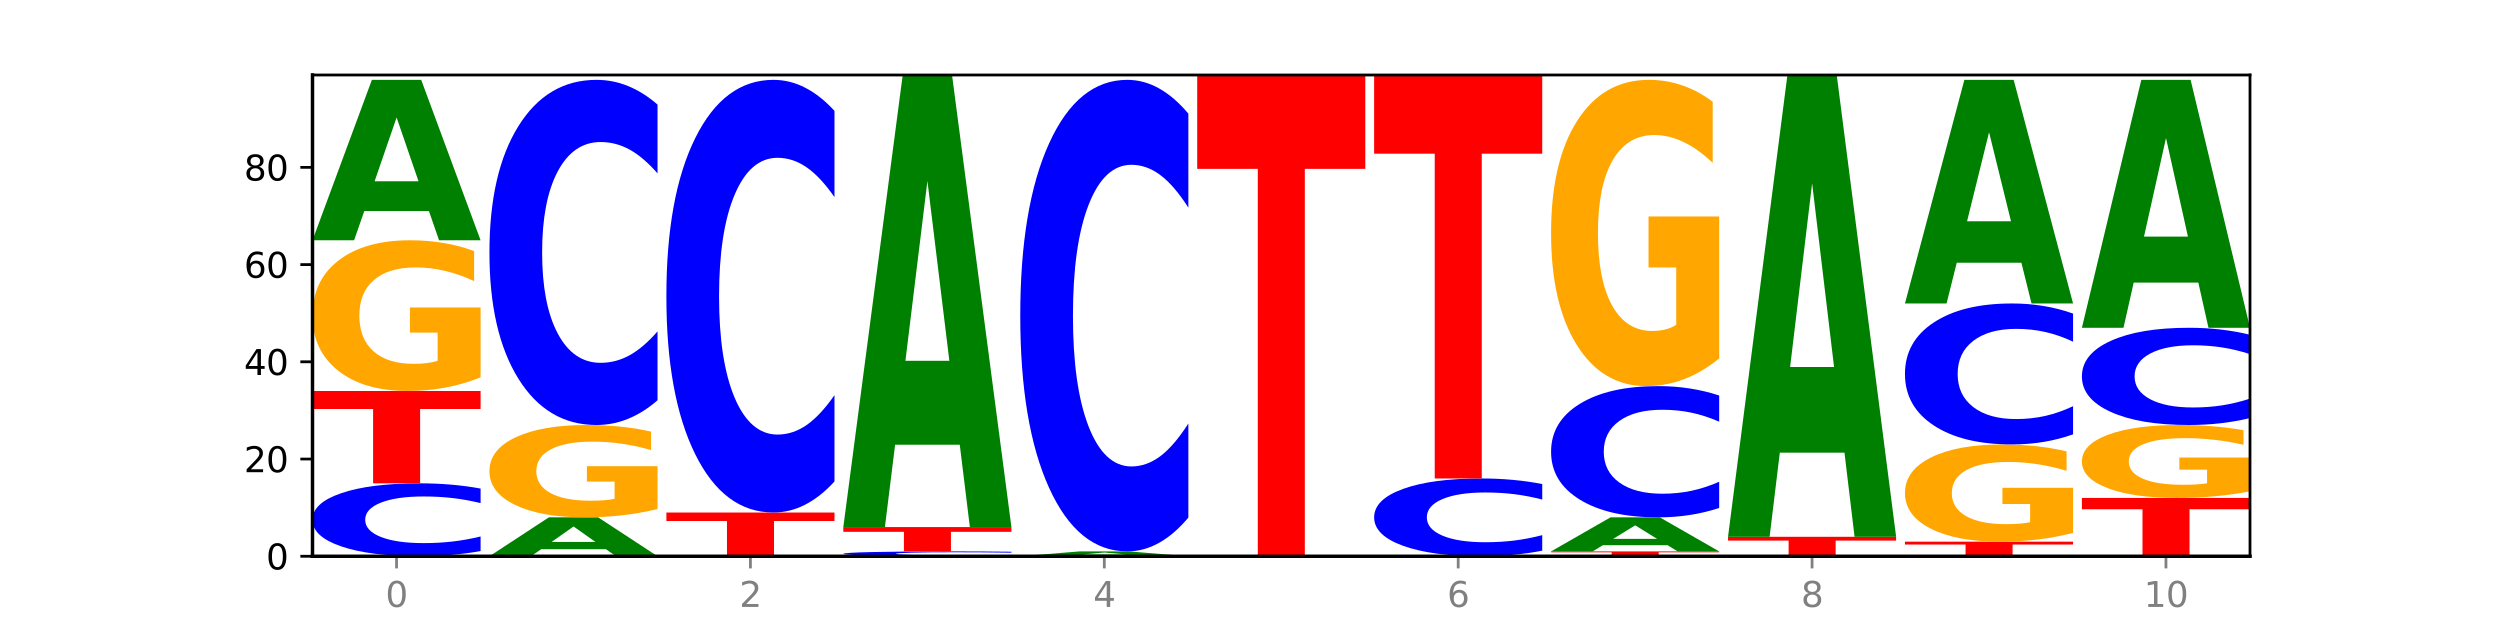
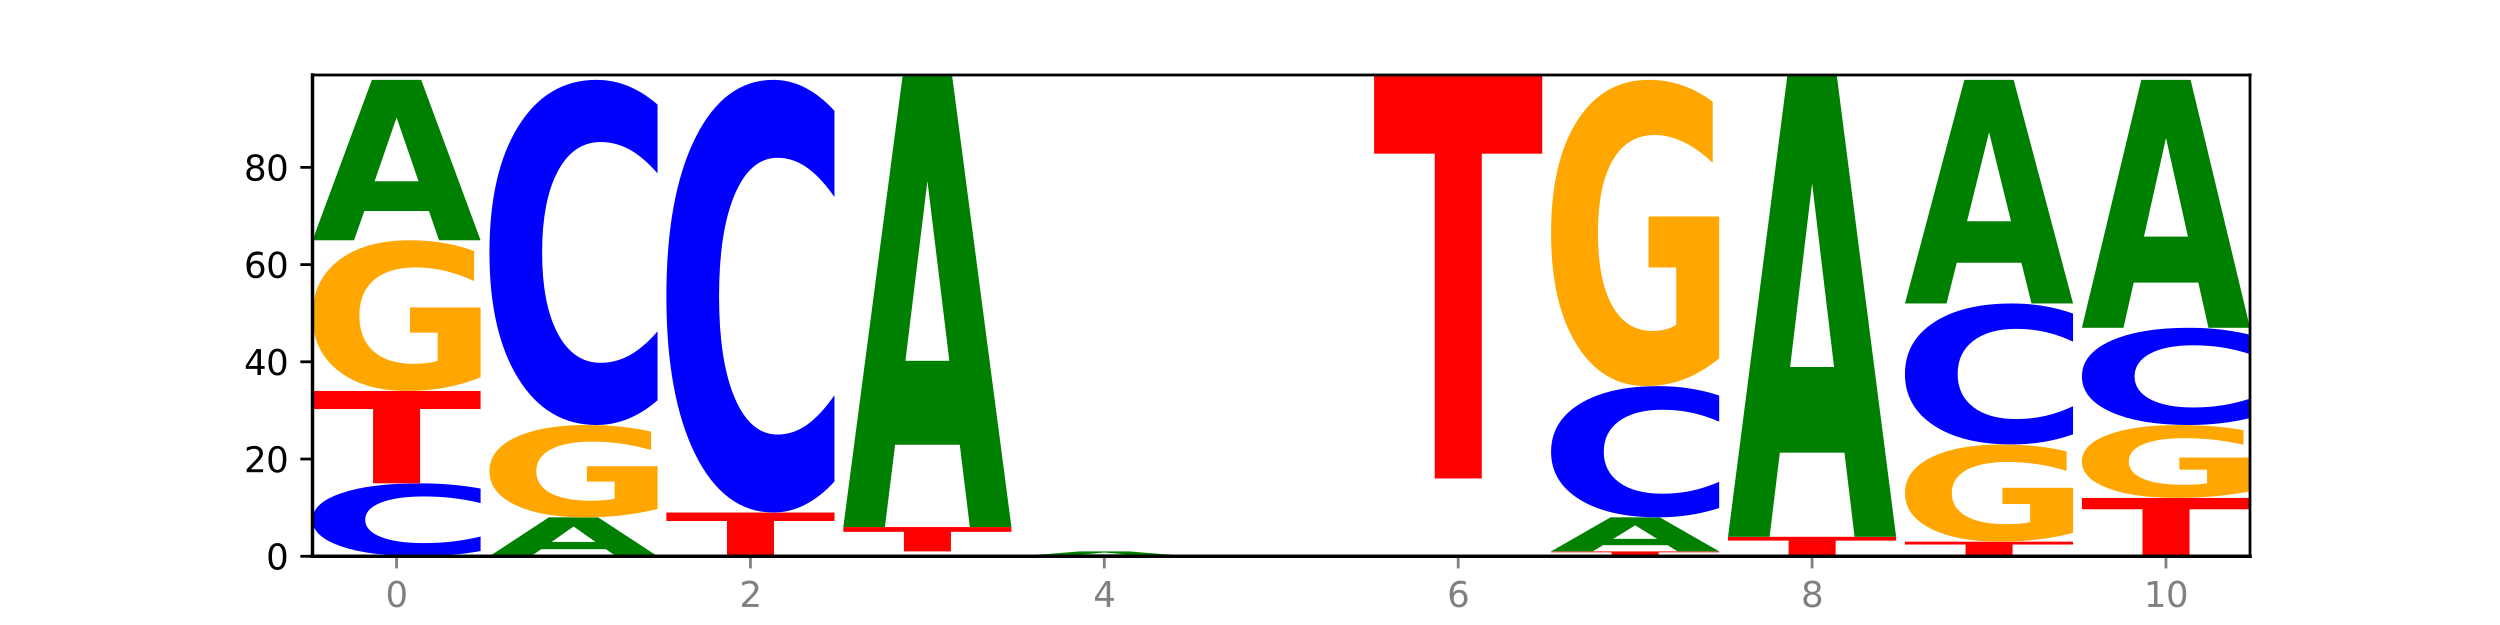
<svg xmlns="http://www.w3.org/2000/svg" xmlns:xlink="http://www.w3.org/1999/xlink" width="720pt" height="180pt" viewBox="0 0 720 180" version="1.1">
  <defs>
    <style type="text/css">*{stroke-linejoin: round; stroke-linecap: butt}</style>
  </defs>
  <g id="figure_1">
    <g id="patch_1">
      <path d="M 0 180  L 720 180  L 720 0  L 0 0  z " style="fill: #ffffff" />
    </g>
    <g id="axes_1">
      <g id="patch_2">
        <path d="M 90 160.2  L 648 160.2  L 648 21.6  L 90 21.6  z " style="fill: #ffffff" />
      </g>
      <g id="line2d_1">
        <path d="M 90 160.2  L 648 160.2  " clip-path="url(#pdba6059e63)" style="fill: none; stroke: #000000; stroke-width: 0.5; stroke-linecap: square" />
      </g>
      <g id="patch_3">
        <path d="M 138.411 158.695  Q 134.361 159.441 129.983 159.818  Q 125.604 160.2 120.835 160.2  Q 106.613 160.2 98.306 157.372  Q 90 154.543 90 149.707  Q 90 144.852 98.306 142.028  Q 106.613 139.2 120.835 139.2  Q 125.604 139.2 129.983 139.582  Q 134.361 139.959 138.411 140.705  L 138.411 144.891  Q 134.325 143.902 130.361 143.443  Q 126.397 142.983 122.018 142.983  Q 114.163 142.983 109.662 144.774  Q 105.173 146.561 105.173 149.707  Q 105.173 152.839 109.662 154.63  Q 114.163 156.417 122.018 156.417  Q 126.397 156.417 130.361 155.957  Q 134.325 155.493 138.411 154.504  L 138.411 158.695  z " clip-path="url(#pdba6059e63)" style="fill: #0000ff" />
      </g>
      <g id="patch_4">
        <path d="M 90 112.6  L 138.411 112.6  L 138.411 117.788  L 120.994 117.788  L 120.994 139.2  L 107.45 139.2  L 107.45 117.788  L 90 117.788  L 90 112.6  z " clip-path="url(#pdba6059e63)" style="fill: #ff0000" />
      </g>
      <g id="patch_5">
        <path d="M 138.411 108.673  Q 133.529 110.637 128.277 111.623  Q 123.026 112.6 117.428 112.6  Q 104.777 112.6 97.389 106.755  Q 90 100.91 90 90.913  Q 90 80.801 97.519 75  Q 105.048 69.2 118.144 69.2  Q 123.189 69.2 127.811 69.989  Q 132.444 70.769 136.545 72.311  L 136.545 80.962  Q 132.313 78.981 128.126 78.004  Q 123.938 77.018 119.728 77.018  Q 111.938 77.018 107.717 80.622  Q 103.497 84.217 103.497 90.913  Q 103.497 97.548 107.566 101.17  Q 111.634 104.782 119.12 104.782  Q 121.16 104.782 122.907 104.576  Q 124.654 104.361 126.042 103.913  L 126.042 95.79  L 118.068 95.79  L 118.068 88.556  L 138.411 88.556  L 138.411 108.673  z " clip-path="url(#pdba6059e63)" style="fill: #ffa600" />
      </g>
      <g id="patch_6">
        <path d="M 123.534 60.784  L 104.916 60.784  L 101.977 69.2  L 90 69.2  L 107.104 23  L 121.307 23  L 138.411 69.2  L 126.444 69.2  L 123.534 60.784  z M 107.886 52.209  L 120.535 52.209  L 114.22 33.832  L 107.886 52.209  z " clip-path="url(#pdba6059e63)" style="fill: #008000" />
      </g>
      <g id="patch_7">
        <path d="M 174.493 158.16  L 155.875 158.16  L 152.935 160.2  L 140.959 160.2  L 158.063 149  L 172.266 149  L 189.37 160.2  L 177.403 160.2  L 174.493 158.16  z M 158.845 156.081  L 171.494 156.081  L 165.179 151.626  L 158.845 156.081  z " clip-path="url(#pdba6059e63)" style="fill: #008000" />
      </g>
      <g id="patch_8">
        <path d="M 189.37 146.593  Q 184.488 147.797 179.236 148.401  Q 173.985 149 168.387 149  Q 155.736 149 148.347 145.417  Q 140.959 141.835 140.959 135.708  Q 140.959 129.51 148.478 125.955  Q 156.007 122.4 169.103 122.4  Q 174.148 122.4 178.77 122.884  Q 183.403 123.362 187.504 124.307  L 187.504 129.609  Q 183.272 128.395 179.084 127.796  Q 174.896 127.191 170.687 127.191  Q 162.897 127.191 158.676 129.4  Q 154.456 131.604 154.456 135.708  Q 154.456 139.774 158.524 141.994  Q 162.593 144.209 170.079 144.209  Q 172.119 144.209 173.866 144.082  Q 175.613 143.95 177.001 143.676  L 177.001 138.697  L 169.027 138.697  L 169.027 134.263  L 189.37 134.263  L 189.37 146.593  z " clip-path="url(#pdba6059e63)" style="fill: #ffa600" />
      </g>
      <g id="patch_9">
        <path d="M 189.37 115.275  Q 185.32 118.807 180.942 120.593  Q 176.563 122.4 171.794 122.4  Q 157.572 122.4 149.265 109.013  Q 140.959 95.625 140.959 72.731  Q 140.959 49.754 149.265 36.387  Q 157.572 23 171.794 23  Q 176.563 23 180.942 24.807  Q 185.32 26.593 189.37 30.125  L 189.37 49.939  Q 185.284 45.258 181.32 43.081  Q 177.356 40.905 172.977 40.905  Q 165.122 40.905 160.621 49.385  Q 156.132 57.844 156.132 72.731  Q 156.132 87.556 160.621 96.036  Q 165.122 104.495 172.977 104.495  Q 177.356 104.495 181.32 102.319  Q 185.284 100.122 189.37 95.44  L 189.37 115.275  z " clip-path="url(#pdba6059e63)" style="fill: #0000ff" />
      </g>
      <g id="patch_10">
        <path d="M 191.918 147.6  L 240.329 147.6  L 240.329 150.057  L 222.912 150.057  L 222.912 160.2  L 209.368 160.2  L 209.368 150.057  L 191.918 150.057  L 191.918 147.6  z " clip-path="url(#pdba6059e63)" style="fill: #ff0000" />
      </g>
      <g id="patch_11">
        <path d="M 240.329 138.669  Q 236.279 143.096 231.9 145.335  Q 227.522 147.6 222.753 147.6  Q 208.53 147.6 200.224 130.819  Q 191.918 114.037 191.918 85.339  Q 191.918 56.537 200.224 39.781  Q 208.53 23 222.753 23  Q 227.522 23 231.9 25.265  Q 236.279 27.504 240.329 31.931  L 240.329 56.769  Q 236.243 50.901 232.279 48.172  Q 228.314 45.444 223.936 45.444  Q 216.081 45.444 211.58 56.074  Q 207.091 66.678 207.091 85.339  Q 207.091 103.922 211.58 114.552  Q 216.081 125.156 223.936 125.156  Q 228.314 125.156 232.279 122.428  Q 236.243 119.674 240.329 113.805  L 240.329 138.669  z " clip-path="url(#pdba6059e63)" style="fill: #0000ff" />
      </g>
      <g id="patch_12">
-         <path d="M 291.288 160.1  Q 287.238 160.149 282.859 160.175  Q 278.481 160.2 273.711 160.2  Q 259.489 160.2 251.183 160.011  Q 242.877 159.823 242.877 159.5  Q 242.877 159.177 251.183 158.989  Q 259.489 158.8 273.711 158.8  Q 278.481 158.8 282.859 158.825  Q 287.238 158.851 291.288 158.9  L 291.288 159.179  Q 287.202 159.113 283.237 159.083  Q 279.273 159.052 274.895 159.052  Q 267.04 159.052 262.539 159.172  Q 258.05 159.291 258.05 159.5  Q 258.05 159.709 262.539 159.829  Q 267.04 159.948 274.895 159.948  Q 279.273 159.948 283.237 159.917  Q 287.202 159.886 291.288 159.82  L 291.288 160.1  z " clip-path="url(#pdba6059e63)" style="fill: #0000ff" />
-       </g>
+         </g>
      <g id="patch_13">
        <path d="M 242.877 151.8  L 291.288 151.8  L 291.288 153.165  L 273.871 153.165  L 273.871 158.8  L 260.327 158.8  L 260.327 153.165  L 242.877 153.165  L 242.877 151.8  z " clip-path="url(#pdba6059e63)" style="fill: #ff0000" />
      </g>
      <g id="patch_14">
        <path d="M 276.411 128.082  L 257.793 128.082  L 254.853 151.8  L 242.877 151.8  L 259.98 21.6  L 274.184 21.6  L 291.288 151.8  L 279.321 151.8  L 276.411 128.082  z M 260.762 103.917  L 273.412 103.917  L 267.097 52.127  L 260.762 103.917  z " clip-path="url(#pdba6059e63)" style="fill: #008000" />
      </g>
      <g id="patch_15">
        <path d="M 327.37 159.945  L 308.752 159.945  L 305.812 160.2  L 293.836 160.2  L 310.939 158.8  L 325.143 158.8  L 342.247 160.2  L 330.28 160.2  L 327.37 159.945  z M 311.721 159.685  L 324.371 159.685  L 318.056 159.128  L 311.721 159.685  z " clip-path="url(#pdba6059e63)" style="fill: #008000" />
      </g>
      <g id="patch_16">
-         <path d="M 342.247 149.066  Q 338.197 153.891 333.818 156.331  Q 329.439 158.8 324.67 158.8  Q 310.448 158.8 302.142 140.51  Q 293.836 122.22 293.836 90.942  Q 293.836 59.552 302.142 41.29  Q 310.448 23 324.67 23  Q 329.439 23 333.818 25.469  Q 338.197 27.909 342.247 32.734  L 342.247 59.804  Q 338.16 53.408 334.196 50.435  Q 330.232 47.461 325.853 47.461  Q 317.998 47.461 313.498 59.047  Q 309.009 70.604 309.009 90.942  Q 309.009 111.196 313.498 122.781  Q 317.998 134.339 325.853 134.339  Q 330.232 134.339 334.196 131.365  Q 338.16 128.364 342.247 121.968  L 342.247 149.066  z " clip-path="url(#pdba6059e63)" style="fill: #0000ff" />
-       </g>
+         </g>
      <g id="patch_17">
-         <path d="M 344.795 21.6  L 393.205 21.6  L 393.205 48.631  L 375.789 48.631  L 375.789 160.2  L 362.245 160.2  L 362.245 48.631  L 344.795 48.631  L 344.795 21.6  z " clip-path="url(#pdba6059e63)" style="fill: #ff0000" />
-       </g>
+         </g>
      <g id="patch_18">
-         <path d="M 444.164 158.594  Q 440.115 159.39 435.736 159.793  Q 431.357 160.2 426.588 160.2  Q 412.366 160.2 404.06 157.183  Q 395.753 154.166 395.753 149.007  Q 395.753 143.829 404.06 140.817  Q 412.366 137.8 426.588 137.8  Q 431.357 137.8 435.736 138.207  Q 440.115 138.61 444.164 139.406  L 444.164 143.871  Q 440.078 142.816 436.114 142.325  Q 432.15 141.835 427.771 141.835  Q 419.916 141.835 415.415 143.746  Q 410.927 145.652 410.927 149.007  Q 410.927 152.348 415.415 154.259  Q 419.916 156.165 427.771 156.165  Q 432.15 156.165 436.114 155.675  Q 440.078 155.18 444.164 154.125  L 444.164 158.594  z " clip-path="url(#pdba6059e63)" style="fill: #0000ff" />
-       </g>
+         </g>
      <g id="patch_19">
        <path d="M 395.753 21.6  L 444.164 21.6  L 444.164 44.262  L 426.748 44.262  L 426.748 137.8  L 413.204 137.8  L 413.204 44.262  L 395.753 44.262  L 395.753 21.6  z " clip-path="url(#pdba6059e63)" style="fill: #ff0000" />
      </g>
      <g id="patch_20">
        <path d="M 446.712 158.8  L 495.123 158.8  L 495.123 159.073  L 477.707 159.073  L 477.707 160.2  L 464.163 160.2  L 464.163 159.073  L 446.712 159.073  L 446.712 158.8  z " clip-path="url(#pdba6059e63)" style="fill: #ff0000" />
      </g>
      <g id="patch_21">
        <path d="M 480.247 157.015  L 461.629 157.015  L 458.689 158.8  L 446.712 158.8  L 463.816 149  L 478.02 149  L 495.123 158.8  L 483.157 158.8  L 480.247 157.015  z M 464.598 155.196  L 477.248 155.196  L 470.933 151.298  L 464.598 155.196  z " clip-path="url(#pdba6059e63)" style="fill: #008000" />
      </g>
      <g id="patch_22">
        <path d="M 495.123 146.291  Q 491.074 147.634 486.695 148.313  Q 482.316 149 477.547 149  Q 463.325 149 455.019 143.909  Q 446.712 138.818 446.712 130.112  Q 446.712 121.374 455.019 116.291  Q 463.325 111.2 477.547 111.2  Q 482.316 111.2 486.695 111.887  Q 491.074 112.566 495.123 113.909  L 495.123 121.444  Q 491.037 119.664 487.073 118.837  Q 483.109 118.009 478.73 118.009  Q 470.875 118.009 466.374 121.234  Q 461.886 124.451 461.886 130.112  Q 461.886 135.749 466.374 138.974  Q 470.875 142.191 478.73 142.191  Q 483.109 142.191 487.073 141.363  Q 491.037 140.528 495.123 138.748  L 495.123 146.291  z " clip-path="url(#pdba6059e63)" style="fill: #0000ff" />
      </g>
      <g id="patch_23">
        <path d="M 495.123 103.22  Q 490.241 107.21 484.99 109.214  Q 479.739 111.2 474.14 111.2  Q 461.489 111.2 454.101 99.321  Q 446.712 87.442 446.712 67.127  Q 446.712 46.576 454.231 34.788  Q 461.761 23 474.856 23  Q 479.901 23 484.523 24.603  Q 489.156 26.188 493.257 29.322  L 493.257 46.904  Q 489.026 42.877 484.838 40.891  Q 480.65 38.887 476.44 38.887  Q 468.65 38.887 464.43 46.211  Q 460.209 53.517 460.209 67.127  Q 460.209 80.61 464.278 87.97  Q 468.346 95.313 475.833 95.313  Q 477.872 95.313 479.619 94.894  Q 481.366 94.456 482.755 93.545  L 482.755 77.039  L 474.78 77.039  L 474.78 62.336  L 495.123 62.336  L 495.123 103.22  z " clip-path="url(#pdba6059e63)" style="fill: #ffa600" />
      </g>
      <g id="patch_24">
        <path d="M 497.671 154.6  L 546.082 154.6  L 546.082 155.692  L 528.666 155.692  L 528.666 160.2  L 515.122 160.2  L 515.122 155.692  L 497.671 155.692  L 497.671 154.6  z " clip-path="url(#pdba6059e63)" style="fill: #ff0000" />
      </g>
      <g id="patch_25">
        <path d="M 531.206 130.372  L 512.587 130.372  L 509.648 154.6  L 497.671 154.6  L 514.775 21.6  L 528.979 21.6  L 546.082 154.6  L 534.116 154.6  L 531.206 130.372  z M 515.557 105.687  L 528.206 105.687  L 521.892 52.783  L 515.557 105.687  z " clip-path="url(#pdba6059e63)" style="fill: #008000" />
      </g>
      <g id="patch_26">
        <path d="M 548.63 156  L 597.041 156  L 597.041 156.819  L 579.624 156.819  L 579.624 160.2  L 566.081 160.2  L 566.081 156.819  L 548.63 156.819  L 548.63 156  z " clip-path="url(#pdba6059e63)" style="fill: #ff0000" />
      </g>
      <g id="patch_27">
        <path d="M 597.041 153.467  Q 592.159 154.733 586.908 155.37  Q 581.656 156 576.058 156  Q 563.407 156 556.019 152.229  Q 548.63 148.458 548.63 142.009  Q 548.63 135.484 556.149 131.742  Q 563.679 128 576.774 128  Q 581.819 128 586.441 128.509  Q 591.074 129.012 595.175 130.007  L 595.175 135.589  Q 590.944 134.31 586.756 133.68  Q 582.568 133.044 578.358 133.044  Q 570.568 133.044 566.348 135.369  Q 562.127 137.688 562.127 142.009  Q 562.127 146.289 566.196 148.625  Q 570.264 150.956 577.75 150.956  Q 579.79 150.956 581.537 150.823  Q 583.284 150.685 584.673 150.395  L 584.673 145.155  L 576.698 145.155  L 576.698 140.488  L 597.041 140.488  L 597.041 153.467  z " clip-path="url(#pdba6059e63)" style="fill: #ffa600" />
      </g>
      <g id="patch_28">
        <path d="M 597.041 125.09  Q 592.992 126.532 588.613 127.262  Q 584.234 128 579.465 128  Q 565.243 128 556.936 122.532  Q 548.63 117.064 548.63 107.713  Q 548.63 98.328 556.936 92.868  Q 565.243 87.4 579.465 87.4  Q 584.234 87.4 588.613 88.138  Q 592.992 88.868 597.041 90.31  L 597.041 98.403  Q 592.955 96.491 588.991 95.602  Q 585.027 94.713 580.648 94.713  Q 572.793 94.713 568.292 98.177  Q 563.804 101.632 563.804 107.713  Q 563.804 113.768 568.292 117.231  Q 572.793 120.687 580.648 120.687  Q 585.027 120.687 588.991 119.798  Q 592.955 118.9 597.041 116.988  L 597.041 125.09  z " clip-path="url(#pdba6059e63)" style="fill: #0000ff" />
      </g>
      <g id="patch_29">
        <path d="M 582.164 75.668  L 563.546 75.668  L 560.607 87.4  L 548.63 87.4  L 565.734 23  L 579.937 23  L 597.041 87.4  L 585.074 87.4  L 582.164 75.668  z M 566.516 63.716  L 579.165 63.716  L 572.85 38.099  L 566.516 63.716  z " clip-path="url(#pdba6059e63)" style="fill: #008000" />
      </g>
      <g id="patch_30">
        <path d="M 599.589 143.4  L 648 143.4  L 648 146.676  L 630.583 146.676  L 630.583 160.2  L 617.04 160.2  L 617.04 146.676  L 599.589 146.676  L 599.589 143.4  z " clip-path="url(#pdba6059e63)" style="fill: #ff0000" />
      </g>
      <g id="patch_31">
        <path d="M 648 141.5  Q 643.118 142.45 637.866 142.927  Q 632.615 143.4 627.017 143.4  Q 614.366 143.4 606.978 140.572  Q 599.589 137.743 599.589 132.907  Q 599.589 128.013 607.108 125.207  Q 614.637 122.4 627.733 122.4  Q 632.778 122.4 637.4 122.782  Q 642.033 123.159 646.134 123.905  L 646.134 128.091  Q 641.903 127.133 637.715 126.66  Q 633.527 126.183 629.317 126.183  Q 621.527 126.183 617.306 127.927  Q 613.086 129.666 613.086 132.907  Q 613.086 136.117 617.155 137.869  Q 621.223 139.617 628.709 139.617  Q 630.749 139.617 632.496 139.518  Q 634.243 139.413 635.631 139.197  L 635.631 135.266  L 627.657 135.266  L 627.657 131.766  L 648 131.766  L 648 141.5  z " clip-path="url(#pdba6059e63)" style="fill: #ffa600" />
      </g>
      <g id="patch_32">
        <path d="M 648 120.393  Q 643.951 121.388 639.572 121.891  Q 635.193 122.4 630.424 122.4  Q 616.202 122.4 607.895 118.629  Q 599.589 114.858 599.589 108.409  Q 599.589 101.936 607.895 98.171  Q 616.202 94.4 630.424 94.4  Q 635.193 94.4 639.572 94.909  Q 643.951 95.412 648 96.407  L 648 101.989  Q 643.914 100.67 639.95 100.057  Q 635.986 99.444 631.607 99.444  Q 623.752 99.444 619.251 101.832  Q 614.762 104.215 614.762 108.409  Q 614.762 112.585 619.251 114.973  Q 623.752 117.356 631.607 117.356  Q 635.986 117.356 639.95 116.743  Q 643.914 116.124 648 114.806  L 648 120.393  z " clip-path="url(#pdba6059e63)" style="fill: #0000ff" />
      </g>
      <g id="patch_33">
        <path d="M 633.123 81.393  L 614.505 81.393  L 611.566 94.4  L 599.589 94.4  L 616.693 23  L 630.896 23  L 648 94.4  L 636.033 94.4  L 633.123 81.393  z M 617.475 68.141  L 630.124 68.141  L 623.809 39.741  L 617.475 68.141  z " clip-path="url(#pdba6059e63)" style="fill: #008000" />
      </g>
      <g id="matplotlib.axis_1">
        <g id="xtick_1">
          <g id="line2d_2">
            <defs>
              <path id="mc68f36d466" d="M 0 0  L 0 3.5  " style="stroke: #808080; stroke-width: 0.8" />
            </defs>
            <g>
              <use xlink:href="#mc68f36d466" x="114.205" y="160.2" style="fill: #808080; stroke: #808080; stroke-width: 0.8" />
            </g>
          </g>
          <g id="text_1">
            <g style="fill: #808080" transform="translate(111.024 174.798) scale(0.1 -0.1)">
              <defs>
                <path id="DejaVuSans-30" d="M 2034 4250  Q 1547 4250 1301 3770  Q 1056 3291 1056 2328  Q 1056 1369 1301 889  Q 1547 409 2034 409  Q 2525 409 2770 889  Q 3016 1369 3016 2328  Q 3016 3291 2770 3770  Q 2525 4250 2034 4250  z M 2034 4750  Q 2819 4750 3233 4129  Q 3647 3509 3647 2328  Q 3647 1150 3233 529  Q 2819 -91 2034 -91  Q 1250 -91 836 529  Q 422 1150 422 2328  Q 422 3509 836 4129  Q 1250 4750 2034 4750  z " transform="scale(0.016)" />
              </defs>
              <use xlink:href="#DejaVuSans-30" />
            </g>
          </g>
        </g>
        <g id="xtick_2">
          <g id="line2d_3">
            <g>
              <use xlink:href="#mc68f36d466" x="216.123" y="160.2" style="fill: #808080; stroke: #808080; stroke-width: 0.8" />
            </g>
          </g>
          <g id="text_2">
            <g style="fill: #808080" transform="translate(212.942 174.798) scale(0.1 -0.1)">
              <defs>
                <path id="DejaVuSans-32" d="M 1228 531  L 3431 531  L 3431 0  L 469 0  L 469 531  Q 828 903 1448 1529  Q 2069 2156 2228 2338  Q 2531 2678 2651 2914  Q 2772 3150 2772 3378  Q 2772 3750 2511 3984  Q 2250 4219 1831 4219  Q 1534 4219 1204 4116  Q 875 4013 500 3803  L 500 4441  Q 881 4594 1212 4672  Q 1544 4750 1819 4750  Q 2544 4750 2975 4387  Q 3406 4025 3406 3419  Q 3406 3131 3298 2873  Q 3191 2616 2906 2266  Q 2828 2175 2409 1742  Q 1991 1309 1228 531  z " transform="scale(0.016)" />
              </defs>
              <use xlink:href="#DejaVuSans-32" />
            </g>
          </g>
        </g>
        <g id="xtick_3">
          <g id="line2d_4">
            <g>
              <use xlink:href="#mc68f36d466" x="318.041" y="160.2" style="fill: #808080; stroke: #808080; stroke-width: 0.8" />
            </g>
          </g>
          <g id="text_3">
            <g style="fill: #808080" transform="translate(314.86 174.798) scale(0.1 -0.1)">
              <defs>
                <path id="DejaVuSans-34" d="M 2419 4116  L 825 1625  L 2419 1625  L 2419 4116  z M 2253 4666  L 3047 4666  L 3047 1625  L 3713 1625  L 3713 1100  L 3047 1100  L 3047 0  L 2419 0  L 2419 1100  L 313 1100  L 313 1709  L 2253 4666  z " transform="scale(0.016)" />
              </defs>
              <use xlink:href="#DejaVuSans-34" />
            </g>
          </g>
        </g>
        <g id="xtick_4">
          <g id="line2d_5">
            <g>
              <use xlink:href="#mc68f36d466" x="419.959" y="160.2" style="fill: #808080; stroke: #808080; stroke-width: 0.8" />
            </g>
          </g>
          <g id="text_4">
            <g style="fill: #808080" transform="translate(416.778 174.798) scale(0.1 -0.1)">
              <defs>
-                 <path id="DejaVuSans-36" d="M 2113 2584  Q 1688 2584 1439 2293  Q 1191 2003 1191 1497  Q 1191 994 1439 701  Q 1688 409 2113 409  Q 2538 409 2786 701  Q 3034 994 3034 1497  Q 3034 2003 2786 2293  Q 2538 2584 2113 2584  z M 3366 4563  L 3366 3988  Q 3128 4100 2886 4159  Q 2644 4219 2406 4219  Q 1781 4219 1451 3797  Q 1122 3375 1075 2522  Q 1259 2794 1537 2939  Q 1816 3084 2150 3084  Q 2853 3084 3261 2657  Q 3669 2231 3669 1497  Q 3669 778 3244 343  Q 2819 -91 2113 -91  Q 1303 -91 875 529  Q 447 1150 447 2328  Q 447 3434 972 4092  Q 1497 4750 2381 4750  Q 2619 4750 2861 4703  Q 3103 4656 3366 4563  z " transform="scale(0.016)" />
+                 <path id="DejaVuSans-36" d="M 2113 2584  Q 1688 2584 1439 2293  Q 1191 2003 1191 1497  Q 1191 994 1439 701  Q 1688 409 2113 409  Q 2538 409 2786 701  Q 3034 994 3034 1497  Q 3034 2003 2786 2293  Q 2538 2584 2113 2584  z M 3366 4563  L 3366 3988  Q 3128 4100 2886 4159  Q 1781 4219 1451 3797  Q 1122 3375 1075 2522  Q 1259 2794 1537 2939  Q 1816 3084 2150 3084  Q 2853 3084 3261 2657  Q 3669 2231 3669 1497  Q 3669 778 3244 343  Q 2819 -91 2113 -91  Q 1303 -91 875 529  Q 447 1150 447 2328  Q 447 3434 972 4092  Q 1497 4750 2381 4750  Q 2619 4750 2861 4703  Q 3103 4656 3366 4563  z " transform="scale(0.016)" />
              </defs>
              <use xlink:href="#DejaVuSans-36" />
            </g>
          </g>
        </g>
        <g id="xtick_5">
          <g id="line2d_6">
            <g>
              <use xlink:href="#mc68f36d466" x="521.877" y="160.2" style="fill: #808080; stroke: #808080; stroke-width: 0.8" />
            </g>
          </g>
          <g id="text_5">
            <g style="fill: #808080" transform="translate(518.695 174.798) scale(0.1 -0.1)">
              <defs>
                <path id="DejaVuSans-38" d="M 2034 2216  Q 1584 2216 1326 1975  Q 1069 1734 1069 1313  Q 1069 891 1326 650  Q 1584 409 2034 409  Q 2484 409 2743 651  Q 3003 894 3003 1313  Q 3003 1734 2745 1975  Q 2488 2216 2034 2216  z M 1403 2484  Q 997 2584 770 2862  Q 544 3141 544 3541  Q 544 4100 942 4425  Q 1341 4750 2034 4750  Q 2731 4750 3128 4425  Q 3525 4100 3525 3541  Q 3525 3141 3298 2862  Q 3072 2584 2669 2484  Q 3125 2378 3379 2068  Q 3634 1759 3634 1313  Q 3634 634 3220 271  Q 2806 -91 2034 -91  Q 1263 -91 848 271  Q 434 634 434 1313  Q 434 1759 690 2068  Q 947 2378 1403 2484  z M 1172 3481  Q 1172 3119 1398 2916  Q 1625 2713 2034 2713  Q 2441 2713 2670 2916  Q 2900 3119 2900 3481  Q 2900 3844 2670 4047  Q 2441 4250 2034 4250  Q 1625 4250 1398 4047  Q 1172 3844 1172 3481  z " transform="scale(0.016)" />
              </defs>
              <use xlink:href="#DejaVuSans-38" />
            </g>
          </g>
        </g>
        <g id="xtick_6">
          <g id="line2d_7">
            <g>
              <use xlink:href="#mc68f36d466" x="623.795" y="160.2" style="fill: #808080; stroke: #808080; stroke-width: 0.8" />
            </g>
          </g>
          <g id="text_6">
            <g style="fill: #808080" transform="translate(617.432 174.798) scale(0.1 -0.1)">
              <defs>
                <path id="DejaVuSans-31" d="M 794 531  L 1825 531  L 1825 4091  L 703 3866  L 703 4441  L 1819 4666  L 2450 4666  L 2450 531  L 3481 531  L 3481 0  L 794 0  L 794 531  z " transform="scale(0.016)" />
              </defs>
              <use xlink:href="#DejaVuSans-31" />
              <use xlink:href="#DejaVuSans-30" x="63.623" />
            </g>
          </g>
        </g>
      </g>
      <g id="matplotlib.axis_2">
        <g id="ytick_1">
          <g id="line2d_8">
            <defs>
              <path id="mf0d5167fa8" d="M 0 0  L -3.5 0  " style="stroke: #000000; stroke-width: 0.8" />
            </defs>
            <g>
              <use xlink:href="#mf0d5167fa8" x="90" y="160.2" style="stroke: #000000; stroke-width: 0.8" />
            </g>
          </g>
          <g id="text_7">
            <g transform="translate(76.638 163.999) scale(0.1 -0.1)">
              <use xlink:href="#DejaVuSans-30" />
            </g>
          </g>
        </g>
        <g id="ytick_2">
          <g id="line2d_9">
            <g>
              <use xlink:href="#mf0d5167fa8" x="90" y="132.2" style="stroke: #000000; stroke-width: 0.8" />
            </g>
          </g>
          <g id="text_8">
            <g transform="translate(70.275 135.999) scale(0.1 -0.1)">
              <use xlink:href="#DejaVuSans-32" />
              <use xlink:href="#DejaVuSans-30" x="63.623" />
            </g>
          </g>
        </g>
        <g id="ytick_3">
          <g id="line2d_10">
            <g>
              <use xlink:href="#mf0d5167fa8" x="90" y="104.2" style="stroke: #000000; stroke-width: 0.8" />
            </g>
          </g>
          <g id="text_9">
            <g transform="translate(70.275 107.999) scale(0.1 -0.1)">
              <use xlink:href="#DejaVuSans-34" />
              <use xlink:href="#DejaVuSans-30" x="63.623" />
            </g>
          </g>
        </g>
        <g id="ytick_4">
          <g id="line2d_11">
            <g>
              <use xlink:href="#mf0d5167fa8" x="90" y="76.2" style="stroke: #000000; stroke-width: 0.8" />
            </g>
          </g>
          <g id="text_10">
            <g transform="translate(70.275 79.999) scale(0.1 -0.1)">
              <use xlink:href="#DejaVuSans-36" />
              <use xlink:href="#DejaVuSans-30" x="63.623" />
            </g>
          </g>
        </g>
        <g id="ytick_5">
          <g id="line2d_12">
            <g>
              <use xlink:href="#mf0d5167fa8" x="90" y="48.2" style="stroke: #000000; stroke-width: 0.8" />
            </g>
          </g>
          <g id="text_11">
            <g transform="translate(70.275 51.999) scale(0.1 -0.1)">
              <use xlink:href="#DejaVuSans-38" />
              <use xlink:href="#DejaVuSans-30" x="63.623" />
            </g>
          </g>
        </g>
      </g>
      <g id="patch_34">
        <path d="M 90 160.2  L 90 21.6  " style="fill: none; stroke: #000000; stroke-linejoin: miter; stroke-linecap: square" />
      </g>
      <g id="patch_35">
        <path d="M 648 160.2  L 648 21.6  " style="fill: none; stroke: #000000; stroke-width: 0.8; stroke-linejoin: miter; stroke-linecap: square" />
      </g>
      <g id="patch_36">
        <path d="M 90 160.2  L 648 160.2  " style="fill: none; stroke: #000000; stroke-linejoin: miter; stroke-linecap: square" />
      </g>
      <g id="patch_37">
        <path d="M 90 21.6  L 648 21.6  " style="fill: none; stroke: #000000; stroke-width: 0.8; stroke-linejoin: miter; stroke-linecap: square" />
      </g>
    </g>
  </g>
  <defs>
    <clipPath id="pdba6059e63">
      <rect x="90" y="21.6" width="558" height="138.6" />
    </clipPath>
  </defs>
</svg>